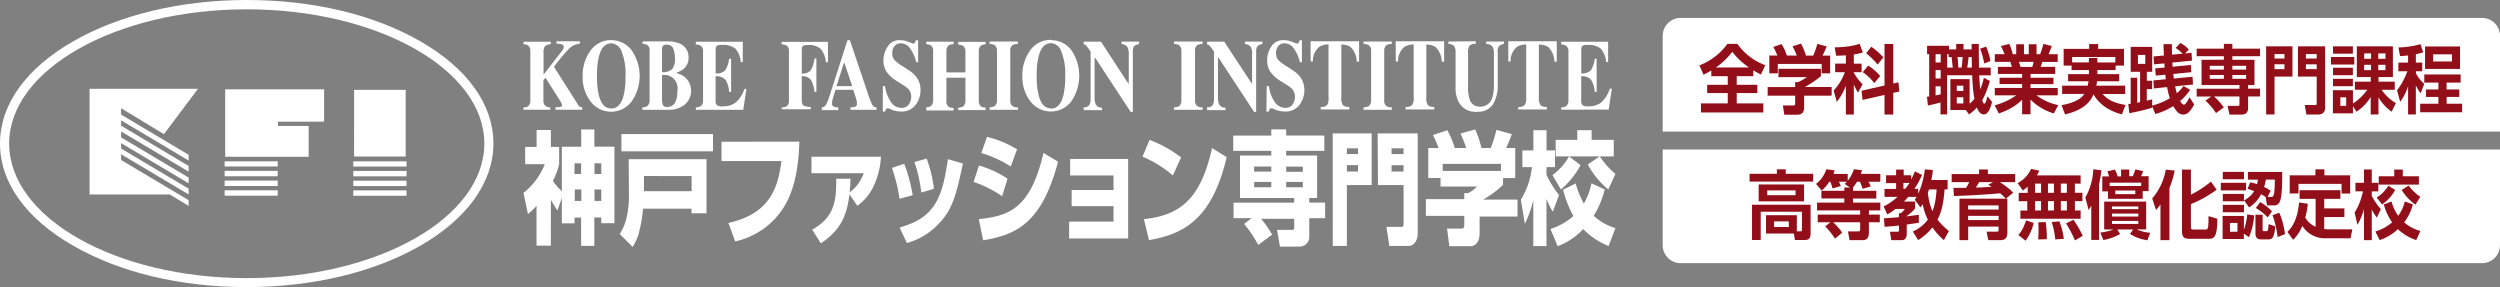
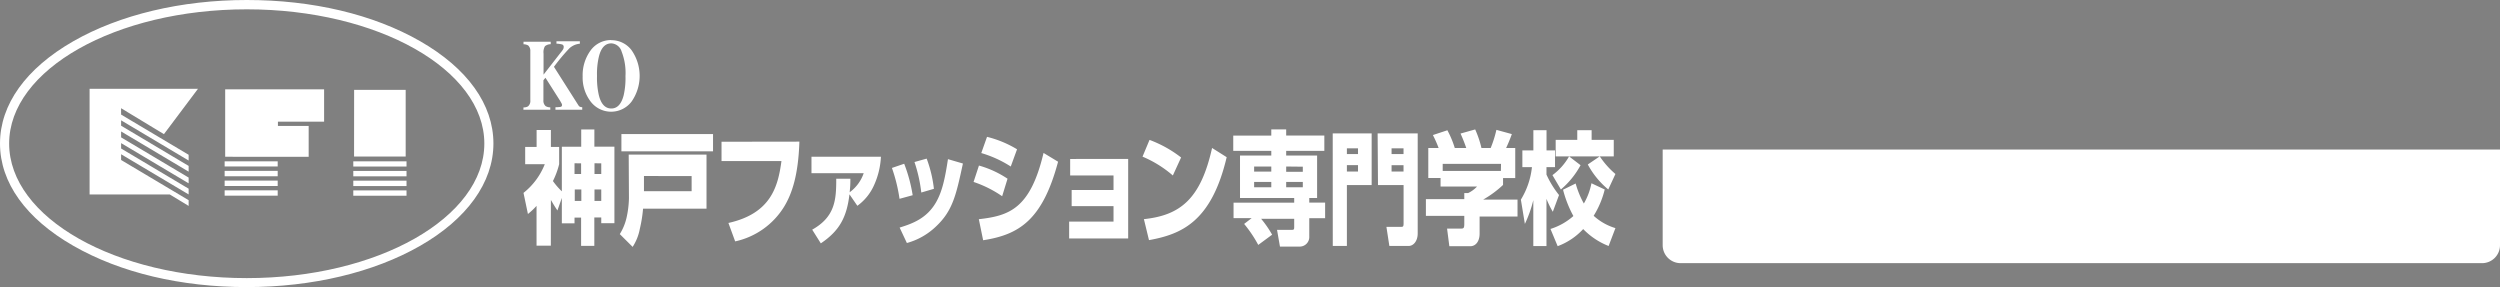
<svg xmlns="http://www.w3.org/2000/svg" width="418" height="48" fill="none" viewBox="0 0 418 48">
  <rect x="0" y="0" width="418" height="48" fill="#808080" stroke="none" />
-   <path fill="#fff" d="M97.16 27.31v1.78h-1.1V27.3zm-5.05 6.12c.38.65.6 1.04 1.09 1.76l.74-2.1v4.25h2.12v-.96h1.1v4.73h2.21v-4.75h1.16v.96h2.2v-12.8h-3.35v-2.87h-2.2v2.88h-3.24v7.46q-.83-.79-1.49-1.72.68-1.36 1.04-2.82v-2.88h-1.38v-2.83h-2.39v2.83h-1.91v2.88h3.28a11.5 11.5 0 0 1-3.56 4.8l.74 3.53q.78-.62 1.44-1.36v6.66h2.39zm8.42-6.12v1.78H99.4V27.3zm0 4.37v1.92H99.4v-1.92zm-3.33 0v1.92h-1.1v-1.92zm18.44-2.24v2.53h-7.97v-2.54zM103.9 25.3h15.32v-2.88H103.9zm1.26 7.87q-.04 1.66-.41 3.27-.34 1.45-1.12 2.7l2.15 2.14q.9-1.4 1.2-3.02.4-1.67.54-3.37h8.1v.77h2.51v-9.04h-13.01zm28.5-9.49c-.18 5.57-1.22 8.7-2.58 10.92a12.8 12.8 0 0 1-8.16 5.76l-1.13-3.08c7.17-1.6 8.3-6.16 8.87-10.35h-10.02V23.7zm2.14 14.72c3.83-2.15 4.03-5 4.02-8.52h2.36q.02 1.14-.12 2.27c1.09-.8 1.91-1.9 2.35-3.19h-8.73v-2.75h11.61a13 13 0 0 1-1.17 4.8 8.5 8.5 0 0 1-2.77 3.4l-1.32-1.92c-.45 3.84-1.68 6.11-4.79 8.2zm14.6-5.16a27 27 0 0 0-1.27-5.16l2.05-.7q.99 2.55 1.42 5.26zm3.64-1.05q-.3-2.62-1.14-5.1l2.04-.57q.92 2.46 1.21 5.05zm-3.62 5.86c2.1-.65 4.54-1.51 6.1-4.25 1.03-1.81 1.49-3.98 1.98-7.19l2.5.73c-1.15 5.34-1.72 7.95-4.58 10.6-1.36 1.28-3 2.2-4.79 2.69zM169 27.84a19 19 0 0 0-4.93-2.25l.96-2.71q2.67.66 5.02 2.08zm-1.44 4.97a19 19 0 0 0-4.78-2.39l.9-2.74q2.56.72 4.78 2.2zm-3.9 3.84c5.08-.57 8.62-1.75 10.82-11.08l2.43 1.47c-2.62 9.83-6.58 12.2-12.53 13.13zm24.97-10.08v13.3h-9.87v-2.82h7.42v-2.58h-7v-2.7h7v-2.43h-7.25v-2.76zm7.47 2.77a19 19 0 0 0-5.07-3.15l1.17-2.8q2.87 1.07 5.28 2.94zm-4.84 7.3c6.04-.64 9.49-3.32 11.4-11.9l2.44 1.54c-2.55 10.84-7.6 12.89-12.99 13.87zm21.3-8.8v.85h-2.87v-.85zm-4.54 9.6q1.36 1.64 2.36 3.51l2.32-1.71a18 18 0 0 0-1.84-2.66h5.53v1.35c0 .41-.04.5-.37.5h-2.5l.49 2.8h3.34a1.6 1.6 0 0 0 1.56-1.69v-3.06h2.65v-2.6h-2.65v-.77h1.31V26h-5.17v-.78h6.38v-2.56h-6.38v-1.03h-2.49v1.04h-6.36v2.56h6.36V26h-5.23v7.11h9.06v.78h-10.14v2.58h3.03zm4.54-7.02v.89h-2.87v-.89zm5.27-2.55v.85h-2.78v-.88zm0 2.55v.89h-2.78v-.89zm7.37-5.62h1.86v.96h-1.86zm-2.36 16.32h2.36V30.94h4.14V22.3h-6.51zm2.36-13.51h1.86v1.07h-1.86zm5.2 3.33h4.28v6.36c0 .57-.07.63-.44.63h-2.43l.49 3.19h3.24c.78 0 1.5-.8 1.5-2.09V22.3h-6.7zm2.27-6.14h2v.96h-2zm0 2.82h2v1.06h-2zm18.28.96h-9.73V27.4h9.75zm-12.14-3.84v5.02h2.05v1.43h6.1a5 5 0 0 1-1.49 1.09h-.64v1.01h-6.42v2.8h6.42v1.35c0 .73-.14.78-.57.78h-2.31l.38 2.95h3.49c.95 0 1.57-.85 1.57-2.1V36.2h6.34v-2.83h-5.74q1.8-1.02 3.32-2.45v-1.15h2.04v-5.02h-1.53q.54-1.14.96-2.33l-2.58-.71a19 19 0 0 1-.96 3.04h-1.54a17 17 0 0 0-1.05-3.11l-2.45.69q.54 1.19.96 2.42h-1.92a16 16 0 0 0-1.24-2.97l-2.42.8q.54 1.05.96 2.17zm20.76 4.54a10 10 0 0 0 2.78-3.13h-2.24v-2.76h3.61v-1.62h2.4v1.62h3.7v2.76h-7.47l1.92 1.47a14 14 0 0 1-3.29 4.06zm-5.28 4.1a13 13 0 0 0 1.85-5.43h-1.6v-2.8h1.84v-3.38h2.2v3.38H260v2.8h-1.43v1.24a16 16 0 0 0 2.1 3.42l-1.04 2.8a15 15 0 0 1-1.06-2.17v7.9h-2.2v-7.68q-.5 2.06-1.41 3.98zm14.02-1.7a15 15 0 0 1-1.85 4.4 9.4 9.4 0 0 0 3.64 2.06l-1.14 2.99a12 12 0 0 1-4.25-2.83 11 11 0 0 1-4.27 2.86l-1.2-2.88a10.5 10.5 0 0 0 3.83-2.16 19 19 0 0 1-1.73-4.4l2.11-1.04q.49 1.77 1.37 3.35.92-1.59 1.27-3.39zm-.83-5.54q1.1 1.66 2.62 2.95l-1.2 2.59a14 14 0 0 1-3.42-4.18z" />
+   <path fill="#fff" d="M97.16 27.31v1.78h-1.1V27.3zm-5.05 6.12c.38.65.6 1.04 1.09 1.76l.74-2.1v4.25h2.12v-.96h1.1v4.73h2.21v-4.75h1.16v.96h2.2v-12.8h-3.35v-2.87h-2.2v2.88h-3.24v7.46q-.83-.79-1.49-1.72.68-1.36 1.04-2.82v-2.88h-1.38v-2.83h-2.39v2.83h-1.91v2.88h3.28a11.5 11.5 0 0 1-3.56 4.8l.74 3.53q.78-.62 1.44-1.36v6.66h2.39zm8.42-6.12v1.78H99.4V27.3zm0 4.37v1.92H99.4v-1.92zm-3.33 0v1.92h-1.1v-1.92zm18.44-2.24v2.53h-7.97v-2.54zM103.9 25.3h15.32v-2.88H103.9zm1.26 7.87q-.04 1.66-.41 3.27-.34 1.45-1.12 2.7l2.15 2.14q.9-1.4 1.2-3.02.4-1.67.54-3.37h8.1h2.51v-9.04h-13.01zm28.5-9.49c-.18 5.57-1.22 8.7-2.58 10.92a12.8 12.8 0 0 1-8.16 5.76l-1.13-3.08c7.17-1.6 8.3-6.16 8.87-10.35h-10.02V23.7zm2.14 14.72c3.83-2.15 4.03-5 4.02-8.52h2.36q.02 1.14-.12 2.27c1.09-.8 1.91-1.9 2.35-3.19h-8.73v-2.75h11.61a13 13 0 0 1-1.17 4.8 8.5 8.5 0 0 1-2.77 3.4l-1.32-1.92c-.45 3.84-1.68 6.11-4.79 8.2zm14.6-5.16a27 27 0 0 0-1.27-5.16l2.05-.7q.99 2.55 1.42 5.26zm3.64-1.05q-.3-2.62-1.14-5.1l2.04-.57q.92 2.46 1.21 5.05zm-3.62 5.86c2.1-.65 4.54-1.51 6.1-4.25 1.03-1.81 1.49-3.98 1.98-7.19l2.5.73c-1.15 5.34-1.72 7.95-4.58 10.6-1.36 1.28-3 2.2-4.79 2.69zM169 27.84a19 19 0 0 0-4.93-2.25l.96-2.71q2.67.66 5.02 2.08zm-1.44 4.97a19 19 0 0 0-4.78-2.39l.9-2.74q2.56.72 4.78 2.2zm-3.9 3.84c5.08-.57 8.62-1.75 10.82-11.08l2.43 1.47c-2.62 9.83-6.58 12.2-12.53 13.13zm24.97-10.08v13.3h-9.87v-2.82h7.42v-2.58h-7v-2.7h7v-2.43h-7.25v-2.76zm7.47 2.77a19 19 0 0 0-5.07-3.15l1.17-2.8q2.87 1.07 5.28 2.94zm-4.84 7.3c6.04-.64 9.49-3.32 11.4-11.9l2.44 1.54c-2.55 10.84-7.6 12.89-12.99 13.87zm21.3-8.8v.85h-2.87v-.85zm-4.54 9.6q1.36 1.64 2.36 3.51l2.32-1.71a18 18 0 0 0-1.84-2.66h5.53v1.35c0 .41-.04.5-.37.5h-2.5l.49 2.8h3.34a1.6 1.6 0 0 0 1.56-1.69v-3.06h2.65v-2.6h-2.65v-.77h1.31V26h-5.17v-.78h6.38v-2.56h-6.38v-1.03h-2.49v1.04h-6.36v2.56h6.36V26h-5.23v7.11h9.06v.78h-10.14v2.58h3.03zm4.54-7.02v.89h-2.87v-.89zm5.27-2.55v.85h-2.78v-.88zm0 2.55v.89h-2.78v-.89zm7.37-5.62h1.86v.96h-1.86zm-2.36 16.32h2.36V30.94h4.14V22.3h-6.51zm2.36-13.51h1.86v1.07h-1.86zm5.2 3.33h4.28v6.36c0 .57-.07.63-.44.63h-2.43l.49 3.19h3.24c.78 0 1.5-.8 1.5-2.09V22.3h-6.7zm2.27-6.14h2v.96h-2zm0 2.82h2v1.06h-2zm18.28.96h-9.73V27.4h9.75zm-12.14-3.84v5.02h2.05v1.43h6.1a5 5 0 0 1-1.49 1.09h-.64v1.01h-6.42v2.8h6.42v1.35c0 .73-.14.78-.57.78h-2.31l.38 2.95h3.49c.95 0 1.57-.85 1.57-2.1V36.2h6.34v-2.83h-5.74q1.8-1.02 3.32-2.45v-1.15h2.04v-5.02h-1.53q.54-1.14.96-2.33l-2.58-.71a19 19 0 0 1-.96 3.04h-1.54a17 17 0 0 0-1.05-3.11l-2.45.69q.54 1.19.96 2.42h-1.92a16 16 0 0 0-1.24-2.97l-2.42.8q.54 1.05.96 2.17zm20.76 4.54a10 10 0 0 0 2.78-3.13h-2.24v-2.76h3.61v-1.62h2.4v1.62h3.7v2.76h-7.47l1.92 1.47a14 14 0 0 1-3.29 4.06zm-5.28 4.1a13 13 0 0 0 1.85-5.43h-1.6v-2.8h1.84v-3.38h2.2v3.38H260v2.8h-1.43v1.24a16 16 0 0 0 2.1 3.42l-1.04 2.8a15 15 0 0 1-1.06-2.17v7.9h-2.2v-7.68q-.5 2.06-1.41 3.98zm14.02-1.7a15 15 0 0 1-1.85 4.4 9.4 9.4 0 0 0 3.64 2.06l-1.14 2.99a12 12 0 0 1-4.25-2.83 11 11 0 0 1-4.27 2.86l-1.2-2.88a10.5 10.5 0 0 0 3.83-2.16 19 19 0 0 1-1.73-4.4l2.11-1.04q.49 1.77 1.37 3.35.92-1.59 1.27-3.39zm-.83-5.54q1.1 1.66 2.62 2.95l-1.2 2.59a14 14 0 0 1-3.42-4.18z" />
  <path fill="#fff" d="M87.53 17.96q.4.02.76-.18a1.2 1.2 0 0 0 .38-1.03V8.56a1.2 1.2 0 0 0-.36-.96 1.6 1.6 0 0 0-.78-.2v-.42h4.55v.41q-.53 0-.96.33-.32.57-.24 1.24v3.52l2.87-3.69q.22-.26.4-.54.1-.18.1-.4a.4.4 0 0 0-.25-.41 4 4 0 0 0-.96-.14V6.9h3.91v.41c-.64.05-1.25.32-1.73.75q-1.4 1.47-2.6 3.11l4.08 6.42q.1.16.25.26.2.06.4.08v.42h-4.48v-.42q.45 0 .87-.06a.3.3 0 0 0 .23-.3q0-.14-.07-.27l-.26-.46L91.2 13l-.34.42v3.31a1.2 1.2 0 0 0 .38 1.02q.36.2.77.2v.4h-4.5zm14.68.18q-1.54 0-2.09-2.25a13 13 0 0 1-.3-3.2q-.05-1.6.3-3.16.54-2.28 2.09-2.28a1.9 1.9 0 0 1 1.73 1.39c.5 1.3.72 2.69.64 4.08q.05 1.62-.3 3.2-.57 2.22-2.07 2.22m0-11.44a4.2 4.2 0 0 0-3.46 1.73 7 7 0 0 0-1.33 4.36 6.6 6.6 0 0 0 1.27 4.1 4.3 4.3 0 0 0 6.89.12 7.5 7.5 0 0 0 0-8.64 4.2 4.2 0 0 0-3.37-1.65z" />
-   <path fill="#fff" d="M110.69 12.06V8.28a1 1 0 0 1 .17-.63.8.8 0 0 1 .62-.18 1.1 1.1 0 0 1 1.09.65q.3.79.28 1.62c.06.64-.1 1.27-.44 1.8a2.3 2.3 0 0 1-1.72.52m-3.3 6.3h4.34c1 .05 1.98-.26 2.76-.87a3 3 0 0 0 .9-3.28 3 3 0 0 0-.6-1.04l-.3-.3q-.58-.45-1.3-.62v-.15c.5-.13.97-.4 1.32-.78a2.3 2.3 0 0 0 .61-1.67 2.4 2.4 0 0 0-1.5-2.38 5 5 0 0 0-2.01-.35h-4.17v.41q.42 0 .8.2a1.1 1.1 0 0 1 .37 1.01v8.2a1.2 1.2 0 0 1-.42 1.02q-.36.2-.77.18zm3.3-1.55v-4.24a2.17 2.17 0 0 1 2.55 1.71q.12.52 0 1.02.06 1.02-.4 1.92a1.5 1.5 0 0 1-1.36.66.6.6 0 0 1-.65-.37 2 2 0 0 1-.14-.7m5.65 1.55v-.4q.45 0 .83-.21a1.2 1.2 0 0 0 .38-.96V8.64a1.1 1.1 0 0 0-.4-1 2 2 0 0 0-.81-.21v-.45h7.85v3.4h-.33a4 4 0 0 0-.9-2.25 3.3 3.3 0 0 0-2.32-.61q-.43-.06-.8.16a.9.9 0 0 0-.18.64v3.95a1.9 1.9 0 0 0 1.6-.52q.54-.88.64-1.92h.34v5.53h-.34a4 4 0 0 0-.61-2.03 2 2 0 0 0-1.64-.58v4.1a1 1 0 0 0 .23.74q.45.26.96.19a3.4 3.4 0 0 0 2.13-.62 5 5 0 0 0 1.5-2.3h.33l-.53 3.5zm14.36-.4q.45.01.83-.2a1.1 1.1 0 0 0 .38-.96V8.58a1.1 1.1 0 0 0-.37-.96 2 2 0 0 0-.84-.2V7h7.73v3.4h-.34a4 4 0 0 0-.86-2.22 3 3 0 0 0-2.23-.64q-.41-.06-.78.17a1 1 0 0 0-.16.63v3.95a1.7 1.7 0 0 0 1.51-.57q.5-.9.6-1.92h.33v5.56h-.33a4.4 4.4 0 0 0-.58-1.99 1.7 1.7 0 0 0-1.54-.62v3.96q0 .81.37.96.54.25 1.13.2v.4h-4.86zm9.16-3.56 1.23-3.84h.11l1.29 3.84zm-2.44 4.01h2.74v-.46q-.34.01-.67-.1a.55.55 0 0 1-.38-.54q.03-.5.18-.96l.4-1.34h2.97l.34 1.04q.11.34.18.59.1.3.1.61 0 .45-.2.56-.43.15-.88.14v.41h4.36v-.4a.8.8 0 0 1-.71-.43q-.45-.93-.75-1.92l-3-8.89h-.4l-2.98 9.24q-.22.75-.55 1.44a1 1 0 0 1-.78.57zm10.19-4.01h.38c.1 1 .47 1.95 1.05 2.76a2.1 2.1 0 0 0 1.64.87 1.4 1.4 0 0 0 1.29-.6c.25-.36.38-.8.38-1.23.02-.45-.12-.89-.4-1.24a5 5 0 0 0-1.06-.82l-.86-.54q-1.06-.6-1.8-1.6a3.4 3.4 0 0 1-.52-1.92c0-.81.25-1.6.7-2.28a2.3 2.3 0 0 1 2.1-1.08q.73 0 1.4.28.37.17.77.28a.3.3 0 0 0 .3-.15q.08-.2.14-.4h.39v3.67h-.32a6 6 0 0 0-.96-2.2 1.9 1.9 0 0 0-1.6-.96 1.3 1.3 0 0 0-1.06.46q-.4.5-.38 1.13c-.04.43.1.86.36 1.2a8 8 0 0 0 1.6 1.18l.96.64q.6.39 1.06.96c.5.66.77 1.48.74 2.31 0 .86-.28 1.7-.8 2.4a2.9 2.9 0 0 1-2.54 1.12 4 4 0 0 1-1.63-.36l-.26-.12-.18-.05h-.1a.3.3 0 0 0-.27.14 2 2 0 0 0-.15.41h-.38zm7.26 3.53q.4 0 .77-.19.21-.2.31-.46.1-.27.07-.56V8.56a1.2 1.2 0 0 0-.34-.96 2 2 0 0 0-.81-.22v-.41h4.57v.41q-.43 0-.82.2a1.2 1.2 0 0 0-.38.96v3.56h3.18V8.64a1.2 1.2 0 0 0-.37-.96 2 2 0 0 0-.84-.21V7h4.58v.41q-.43.02-.79.22a1.2 1.2 0 0 0-.35.96v8.19a1.2 1.2 0 0 0 .39 1.03q.35.19.75.18v.41h-4.58V18q.44.01.83-.2a1.2 1.2 0 0 0 .38-.96V13h-3.18v3.84a1.2 1.2 0 0 0 .4 1.04q.4.18.8.18v.41h-4.57zm10.59 0q.43.02.83-.18a1.2 1.2 0 0 0 .41-1.04V8.55a1.2 1.2 0 0 0-.4-1.01q-.4-.2-.84-.2v-.4h4.73v.4q-.46 0-.87.19a1.1 1.1 0 0 0-.4 1.02v8.2a1.2 1.2 0 0 0 .32.95q.44.29.96.24v.42h-4.73zm10.27.19q-1.53 0-2.09-2.26a13 13 0 0 1-.3-3.2q-.05-1.6.3-3.16.56-2.28 2.09-2.28a1.9 1.9 0 0 1 1.73 1.42c.5 1.3.72 2.69.64 4.08q.05 1.62-.3 3.2-.56 2.24-2.07 2.24zm0-11.45a4.1 4.1 0 0 0-3.46 1.73 7 7 0 0 0-1.33 4.36 6.6 6.6 0 0 0 1.28 4.1 4.3 4.3 0 0 0 6.88.12 7.6 7.6 0 0 0 0-8.64 4.2 4.2 0 0 0-3.37-1.62zm5.45 11.26a1 1 0 0 0 .95-.37q.25-.46.22-.96V8.64q-.34-.54-.75-1.03a.7.7 0 0 0-.4-.19v-.45h2.88l4.58 7h.07v-4.9a2.4 2.4 0 0 0-.25-1.25 1.3 1.3 0 0 0-.95-.45v-.41h2.93v.41q-.47.06-.85.36-.24.44-.2.96V18.7h-.37l-5.94-9.06h-.08v6.67q-.03.58.17 1.11a1.1 1.1 0 0 0 1.07.58v.41h-3.05zm15.12 0q.43.02.83-.18a1.2 1.2 0 0 0 .4-1.04V8.55a1.2 1.2 0 0 0-.4-1.01q-.39-.2-.84-.2v-.4h4.78v.4q-.46 0-.87.19a1.1 1.1 0 0 0-.39 1.02v8.2a1.2 1.2 0 0 0 .32.95q.44.29.95.24v.42h-4.8zm5.5 0a1 1 0 0 0 .96-.37q.24-.46.22-.96V8.64q-.34-.54-.76-1.03a.7.7 0 0 0-.39-.19v-.45h2.87l4.59 7h.06v-4.9q.06-.65-.23-1.25a1.3 1.3 0 0 0-.96-.45v-.41h2.92v.41q-.47.06-.84.36-.26.44-.21.96V18.7h-.35l-5.94-9.06h-.1v6.67q-.01.58.18 1.11a1.1 1.1 0 0 0 1.07.58v.41h-3.05zm9.99-3.53h.38c.1 1 .47 1.95 1.04 2.76a2.1 2.1 0 0 0 1.65.87 1.4 1.4 0 0 0 1.28-.6c.25-.36.38-.8.38-1.23.01-.45-.12-.89-.4-1.24q-.47-.49-1.06-.82l-.86-.54q-1.06-.61-1.8-1.6a3.4 3.4 0 0 1-.53-1.92c0-.81.24-1.6.68-2.28a2.3 2.3 0 0 1 2.13-1.08q.72 0 1.4.28.37.17.77.28a.3.3 0 0 0 .3-.15q.09-.18.13-.4h.4v3.67h-.34a6 6 0 0 0-.96-2.2 1.9 1.9 0 0 0-1.6-.96 1.3 1.3 0 0 0-1.06.46 2 2 0 0 0 0 2.33q.74.69 1.61 1.18l.96.64q.6.39 1.06.96c.5.66.76 1.48.74 2.31-.01.86-.29 1.7-.8 2.4a2.9 2.9 0 0 1-2.55 1.12 4 4 0 0 1-1.63-.36l-.26-.12-.18-.05h-.12a.3.3 0 0 0-.27.14 2 2 0 0 0-.15.41h-.38zm7.34-7.5h8.11v3.41h-.4a3.4 3.4 0 0 0-1.07-2.48q-.7-.4-1.5-.38v8.87q-.07.66.25 1.25a1.4 1.4 0 0 0 1.08.3v.43h-4.78v-.42a1.4 1.4 0 0 0 1.07-.31q.32-.59.24-1.25v-8.9q-.8 0-1.51.38a3 3 0 0 0-1.1 2.48h-.38zm8.88 11.03q.43.02.83-.18a1.2 1.2 0 0 0 .41-1.04V8.55a1.1 1.1 0 0 0-.42-1.01q-.4-.2-.85-.2v-.4h4.73v.4q-.46 0-.87.19a1.2 1.2 0 0 0-.4 1.02v8.2a1.2 1.2 0 0 0 .31.95q.44.29.96.24v.42h-4.73zm5.35-11.03h8.1v3.41h-.4a3.4 3.4 0 0 0-1.08-2.48 3 3 0 0 0-1.5-.38v8.87q-.07.66.25 1.25a1.4 1.4 0 0 0 1.08.3v.43h-4.79v-.42a1.4 1.4 0 0 0 1.08-.31 2 2 0 0 0 .27-1.24v-8.9q-.81 0-1.52.38a3 3 0 0 0-1.09 2.48h-.38zm13.4 0v.42q-.57-.05-1.04.3-.35.59-.26 1.26v5.65q-.04 1.02.24 2a1.7 1.7 0 0 0 1.69 1.3 2.06 2.06 0 0 0 2.1-1.44q.33-1.09.29-2.22V9.03q.06-.68-.26-1.26a1.4 1.4 0 0 0-1.04-.43v-.4h2.98v.4q-.47.08-.84.39-.28.48-.2 1.04v5.42a6 6 0 0 1-.84 3.33 3 3 0 0 1-2.56 1.17 3.2 3.2 0 0 1-3.19-1.74 5.4 5.4 0 0 1-.46-2.39V8.91a2 2 0 0 0-.25-1.23q-.42-.33-.95-.35v-.39zm5.43 0h8.1v3.41h-.4a3.4 3.4 0 0 0-1.07-2.48 3 3 0 0 0-1.52-.38v8.87q-.06.66.26 1.25a1.4 1.4 0 0 0 1.07.3v.43h-4.78v-.42a1.4 1.4 0 0 0 1.07-.31q.32-.58.26-1.24v-8.9q-.8 0-1.51.38a3 3 0 0 0-1.1 2.48h-.38zm8.84 11.44v-.39q.45.01.83-.2a1.2 1.2 0 0 0 .38-.96V8.64a1.1 1.1 0 0 0-.4-1 2 2 0 0 0-.81-.21v-.45h7.85v3.4h-.33a4 4 0 0 0-.9-2.25 3.3 3.3 0 0 0-2.28-.61q-.44-.06-.8.16a.9.9 0 0 0-.18.64v3.95a2 2 0 0 0 1.6-.52q.55-.88.64-1.92h.33v5.53h-.33a4 4 0 0 0-.61-2.03 2 2 0 0 0-1.64-.58v4.1a1 1 0 0 0 .22.74q.45.26.96.19c.76.03 1.5-.19 2.13-.62q1.05-.98 1.48-2.34h.33l-.53 3.5z" />
  <path fill="#fff" d="m20.24 18.09 7.17 4.34 5.69-7.58H14.98v17.66h13.4l3.16 1.92v-.96l-11.29-6.72v-.96l11.29 6.72v-.96l-11.29-6.72v-.9l11.29 6.72v-.96l-11.29-6.72v-.99l11.29 6.72v-.96l-11.29-6.72v-.9l11.29 6.72v-.96l-11.29-6.72zm38.83 8.89h8.9v.86h-8.9zm0 1.6h8.9v.9h-8.9zm0 1.63h8.9v.9h-8.9zm0 1.62h8.9v.9h-8.9zm.14-16.8h8.62v11.14H59.2zM37.56 26.97h8.87v.86h-8.87zm0 1.6h8.87v.9h-8.87zm0 1.63h8.87v.9h-8.87zm0 1.62h8.87v.9h-8.87zm.09-5.61V14.94h16.54v5.4h-7.72v.72h5.14v5.16z" />
  <path fill="#fff" d="M12.25 6.9C4.35 11.43 0 17.46 0 24s4.35 12.56 12.25 17.09S30.3 48 41.25 48s21.25-2.45 29.02-6.91S82.5 30.53 82.5 24 78.16 11.43 70.27 6.9 52.2 0 41.26 0 20 2.46 12.25 6.9M1.53 24c0-12.36 17.82-22.44 39.73-22.44S80.98 11.64 80.98 24 63.2 46.5 41.26 46.5C19.32 46.5 1.53 36.4 1.53 24" />
-   <path fill="#fff" d="M278 6a3 3 0 0 1 3-3h134a3 3 0 0 1 3 3v16H278z" />
-   <path fill="#920e19" d="M290.38 12.74v1.44h3.45v1.38h-3.45v1.73h4.45v1.51H284.4v-1.51h4.48v-1.73h-3.44v-1.38h3.44v-1.44h-2.75v-.95c-.36.21-.6.35-1.3.7l-.69-1.56a10.4 10.4 0 0 0 4.69-3.6h1.65a10 10 0 0 0 4.67 3.57l-.72 1.56c-.38-.19-.64-.32-1.28-.7v.98zm-3.48-1.46h5.52c-.47-.34-1.77-1.25-2.78-2.63a12 12 0 0 1-2.74 2.63m14.85 3.27h4.5v1.44h-4.6v2.03c0 1.16-.94 1.16-1.15 1.16h-2.17l-.23-1.55h1.73c.32 0 .32-.15.32-.4V16h-4.6v-1.44h4.6v-.83h.5c.75-.35 1.05-.56 1.45-.83h-4.74v-1.4h7.1v1.22a16 16 0 0 1-2.71 1.84m-1.33-5.26c-.19-.53-.36-.89-.71-1.55l1.41-.46c.41.76.63 1.34.83 1.98l-.08.03h1.3c.36-.83.56-1.51.69-1.96l1.56.42c-.1.24-.31.8-.7 1.54H306v2.96h-1.42v-1.57h-7.33v1.57h-1.42V9.29h1.35a13 13 0 0 0-.68-1.45l1.38-.46c.35.56.6 1.06.88 1.9zm11 4.8-.76 1.38a8 8 0 0 1-.7-1.36v5.03h-1.33v-4.82a10 10 0 0 1-1.52 2.7l-.52-1.9a9 9 0 0 0 1.87-3.06h-1.62v-1.44h1.79V9.25c-.57.04-.9.06-1.63.06l-.24-1.4c.63 0 2.42-.01 4.17-.59l.53 1.45c-.38.13-.7.21-1.5.34v1.53h1.3v1.43h-1.3v.09c.44.76.8 1.26 1.47 1.94m5.12-.14.87-.2.14 1.55-1.01.22v3.62h-1.46v-3.28l-3.67.84-.17-1.54 3.84-.87V7.36h1.46zM314.9 9.6l-.97 1.19a12 12 0 0 0-1.91-1.88l.85-1.1c.42.29 1.12.78 2.03 1.79m-.53 3.13-1 1.16a8 8 0 0 0-1.92-1.82l.9-1.1c.55.34 1.27.85 2.02 1.75m17.33.28 1 .53c-.23.89-.7 2.21-1.27 3.23.1.3.18.57.34.57.2 0 .3-.36.54-1.24l.76.97c-.24.87-.57 2.07-1.4 2.07-.42 0-.8-.32-1.14-1.15-.2.24-.6.64-1.3 1.16l-.56-.75h-2.57v-5.16h3.22v4.12c.28-.25.53-.48.8-.84-.11-.6-.29-1.6-.37-3.93h-4.2v6.55h-1.1v-2c-.4.12-1.33.36-2.1.51l-.17-1.46.38-.05V9.06h-.35v-1.4h3.67v.6h1.2v-.91h1.22v.91h1.36l-.01-.91h1.2l.03 3.95h1.97v1.29h-1.93c.03.45.05 1.11.18 2.36.35-.87.5-1.5.6-1.94m-2.03-3.47h-.52c-.08.79-.1 1.01-.23 1.76h.78zm-1.52 0h-.85c.07.62.12 1.3.13 1.76h.55c.1-.76.14-1.21.17-1.76m-1.85 0h-.48v-.48h-.26v2.24h.94c-.04-.35-.12-1.2-.2-1.76m1.97 6.72h-1.1v1.04h1.1zm-1.1-1.04h1.1v-.9h-1.1zm-2.69-6.16h-.85v1.38h.85zm0 2.65h-.85v1.41h.85zm0 2.73h-.85v1.52l.85-.19zm8.33-4.23-1.05.4c-.05-.26-.24-1.36-.68-2.47l1-.35c.33.78.55 1.5.73 2.42m6.7 2.15V13h3.83v1.07h-3.84v.64h4.55v1.23h-3.55a9 9 0 0 0 3.64 1.63l-.74 1.4a9.3 9.3 0 0 1-3.9-2.32v2.45h-1.4v-2.43c-1.35 1.4-3.3 2.1-3.9 2.3l-.69-1.36a12 12 0 0 0 3.62-1.67h-3.6V14.7h4.57v-.64h-3.77V13h3.77v-.64h-4.05v-1.18h2.34l-.26-.83h-2.6V9.06h1.63c-.22-.55-.35-.86-.6-1.36l1.4-.36c.32.79.4 1.07.58 1.72h.57V7.4h1.3v1.66h.8V7.4h1.3v1.66h.6c.23-.59.43-1.24.55-1.72l1.4.36c-.12.33-.3.83-.55 1.36h1.54v1.29h-2.59c-.05.2-.2.7-.25.83h2.42v1.18zm-1.67-1.17h1.96c.11-.37.15-.53.21-.84h-2.45q.14.38.28.84m12.84.52v.69h3.65v1.19h-3.7l-.12.73h4.82v1.4h-3.77c.82.97 2 1.52 3.82 1.83l-.59 1.57c-2.57-.63-4.1-2.12-4.75-3.35-.42.9-1.18 2.5-4.77 3.36l-.58-1.55c.93-.15 3-.62 3.8-1.87h-3.7v-1.39h4.28l.14-.73h-3.42V12.4h3.48v-.69h-2.9v-.74h-1.33v-2.8h4.27v-.8h1.5v.8h4.32v2.8h-1.4v.74zm0-1.27h3v-.91h-7.22v.9h2.8V9.7h1.42zm11.66 4.12-2.22.23-.07-1.34 2.07-.2-.08-.76-1.6.15-.1-1.2 1.6-.15c-.04-.38-.04-.46-.05-.69l-1.72.16-.1-1.32 1.74-.16c-.04-.63-.05-.8-.07-1.9h1.4c0 .98 0 1.27.03 1.76l1.77-.17a8 8 0 0 0-1.17-.96l.8-.83c.6.35.94.6 1.4 1.1l-.63.66 1.08-.12.08 1.32-3.28.32.04.7 3.05-.3.08 1.21-3.02.3.1.76 3.12-.3.08 1.3-2.98.3c.12.62.18.85.28 1.16.4-.35.64-.58 1.12-1.2l1.1.62a9 9 0 0 1-1.67 1.88c.08.15.35.61.64.61s.76-.9.93-1.24l.77 1.2c-.8 1.55-1.4 1.69-1.81 1.69-.58 0-1.05-.29-1.68-1.41a11 11 0 0 1-3 1.32l-.53-1.27V18c-1.1.36-2.08.58-3.82.93l-.17-1.53.4-.06V13h1.09v4.18l.48-.1v-5.07h-1.57V7.84h3.6V12h-.9v1.5h.89v1.4h-.9v1.93l.9-.21v1.03q1.57-.4 2.96-1.23c-.16-.5-.29-.88-.46-1.87m-3.65-3.87v-1.5h-1.23v1.5zm13.14-.7V9.4h-4.55V8.14h4.55v-.8h1.42v.8h4.63V9.4h-4.63V10h3.7v4.22h-1.07v.61h2v1.3h-2V18c0 .3 0 1.16-1.11 1.16h-2l-.32-1.46h1.72c.23 0 .27-.02.27-.32v-1.25h-4.24c.58.53 1.07 1.05 1.62 1.83l-1.3.94c-.4-.59-.9-1.27-1.77-2.08l.97-.68h-2.44v-1.3h7.16v-.62h-6.34V10zm1.42 2.56v.63h2.3v-.63zm-1.42 0h-2.36v.63h2.36zm0-.9v-.64h-2.36v.64zm1.42 0h2.3v-.64h-2.3zm10.05 1.17h-3v6.33h-1.4V7.75h4.4zm-1.34-2.06h-1.66v.81h1.66zm-1.66-.96h1.66v-.75h-1.66zm7.05 3.02h-3.13V7.75h4.54v10.13c0 .37 0 1.27-1.18 1.27h-1.95l-.27-1.59h1.69c.28 0 .3-.04.3-.36zm-1.8-2.06v.81h1.8v-.8zm0-.96h1.8v-.75h-1.8zm10.26 5.21h-2.07v-1.35h2.65v-.77h-2.33V7.75h6.03v5.14h-2.4v.77h2.71v1.35h-2.2a7.5 7.5 0 0 0 2.39 2.23l-.71 1.44a8 8 0 0 1-2.2-2.4v2.86h-1.3v-2.91a8 8 0 0 1-2.38 2.45l-.59-.94v1.21h-3.35v-3.87h3.35v2.23a9 9 0 0 0 2.4-2.3m1.84-3.28h1.2v-.9h-1.2zm-1.21 0v-.9h-1.15v.9zm1.21-1.9h1.2v-.9h-1.2zm-1.21 0v-.9h-1.15v.9zm-4.16 7.87v-1.43h-.97v1.43zm-2.2-9.95h3.32v1.22h-3.32zm-.34 1.78h3.9v1.26h-3.9zm.34 1.8h3.32v1.24h-3.32zm0 1.85h3.32v1.23h-3.32zm15.25.85-.6 1.58c-.19-.26-.46-.63-.8-1.32v4.85h-1.3v-4.71a9 9 0 0 1-1.32 2.6l-.53-1.94c.46-.59 1.1-1.48 1.73-3.18h-1.5v-1.44h1.62v-1.2c-.56.07-.84.08-1.35.1l-.26-1.43c.41-.02 2.21-.08 3.67-.57l.47 1.37c-.33.11-.58.2-1.23.32v1.41H405v1.44h-1.06v.33a6 6 0 0 0 1.4 1.79m5.98-2.5h-5.85V7.77h5.85zm-1.35-1.25v-1.2h-3.15v1.2zm-.9 3.53v1.15h2.12v1.25h-2.11v1.14h2.59v1.42h-7.02v-1.42h3.05v-1.14h-2.08v-1.25h2.08v-1.15h-2.36v-1.36h6.08v1.36z" />
  <path fill="#fff" d="M278 25h140v16a3 3 0 0 1-3 3H281a3 3 0 0 1-3-3z" />
-   <path fill="#920e19" d="M298.58 29.06h4.58v1.3h-10.63v-1.3h4.56v-.75h1.49zm3.06 4.6h-7.59v-2.82h7.59zm-1.43-1.02v-.8h-4.73v.8zm-.28 6.41h-4.65v-3.07h5.15v2.7h.6c.16 0 .26-.03.26-.3V35.4h-6.9v4.73h-1.45v-5.9h9.79v4.8c0 .38-.03 1.1-.92 1.1h-1.7zm-.84-1.1v-.93h-2.46v.93zm13.7-6.78-1.36.4c-.2-.6-.3-.87-.44-1.18h-.5a6 6 0 0 1-.67.95v.56h3.9v1.29h-3.9v.69h4.57v1.3h-1.91v.7h1.82v1.28h-1.82v1.49c0 .69-.01 1.5-1.06 1.5h-2.18l-.26-1.46h1.7c.2 0 .34-.04.34-.4v-1.13h-4.5c.36.34 1.04 1.05 1.49 1.74l-1.2 1c-.6-.87-.97-1.39-1.64-2.05l.87-.69h-2.12v-1.28h7.1v-.7h-7.21v-1.3h4.56v-.7h-3.83V31.9h3.83v-.55h.94l-.87-.59.35-.37h-1.32c.2.43.22.48.31.72l-1.37.4c-.14-.5-.22-.69-.37-1.12h-.19c-.4.62-.7.98-1.26 1.46l-.95-1.1a5 5 0 0 0 1.72-2.45l1.4.19a4 4 0 0 1-.2.59h2.38v1.15c.46-.62.75-1.13 1.05-1.94l1.34.17-.21.61h3.27v1.32h-1.96c.22.45.25.5.36.79m13.06 7.45-.83 1.52c-.33-.28-1.01-.85-1.92-2.13a9 9 0 0 1-2.39 2.12l-.89-1.43a6.3 6.3 0 0 0 2.51-1.98c-.34-.73-.6-1.38-.87-2.58l-.35.55-.96-1.3.31-.48h-1.4c-.24.29-.31.37-.73.78h1.87v1.19a8 8 0 0 1-1.39 1.22v.07l2.02-.27v1.33c-.62.1-.8.13-2.02.3v1.57c0 .39-.11 1.04-.84 1.04h-1.75l-.22-1.4h1.21c.19 0 .3-.04.3-.3v-.74a46 46 0 0 1-2.41.21L315 36.5c.45-.03 1.25-.07 2.5-.19v-.66h.32c.3-.25.43-.4.68-.72h-1.57c-.37.3-.64.5-1.37.93l-.62-1.34a10 10 0 0 0 2.32-1.6h-2.17v-1.33h1.94v-.97h-1.68V29.3h1.68v-.94h1.27v.94h1.25v.7c.25-.45.45-.93.63-1.35l1.18.6a13 13 0 0 1-1.27 2.32h.63v.82c.34-.73.84-2 1.12-4.07l1.33.1c-.07.7-.08.83-.25 1.68h2.72v1.57h-.51c-.2 2.78-.65 4.03-1.18 5.04.5.68 1.04 1.2 1.89 1.91m-2.04-6.94h-1.27l-.2.56c.17 1.31.36 2.09.78 3.07.29-.77.56-1.69.69-3.64m-4.54-1.08h-1.01v.97h.32c.25-.32.4-.53.7-.97m13.1-1.48h4.56v1.34h-2.56c1.26.81 1.9 1.41 2.23 1.77l-1.22 1h.25v5.65c0 .37-.01 1.28-1.13 1.28h-2.06l-.29-1.42h1.7c.26 0 .31-.02.31-.35v-.49h-5.08v2.26h-1.46v-6.93h7.75a10 10 0 0 0-.94-.9q-3.85.34-7.73.45l-.1-1.37c.54.02 1.38.02 2.13 0 .27-.43.4-.67.53-.95h-2.94v-1.34h4.58v-.78h1.47zm.07 1.77.81-.43h-2.33l-.56.91c1.27-.03 1.4-.05 2.63-.12zm-3.36 4.15h5.09v-.69h-5.1zm5.09 1.06h-5.1v.71h5.1zm12.75-5.39v1.54h1.26v1.39h-1.26v1.56h.96v1.38h-10.07V35.2h1.15v-1.56h-1.43v-1.39h1.5v-1.04c-.3.28-.52.43-.81.64l-.87-1.24a5 5 0 0 0 2.25-2.37l1.37.29c-.12.28-.21.46-.4.8h7.31v1.38zm-1.34 0h-1.01v1.54h1.01zm-2.16 0h-1v1.54h1zm-2.16 0h-1v1.54h1zm4.32 2.93h-1.01v1.56h1.01zm-2.16 0h-1v1.56h1zm-2.16 0h-1v1.56h1zm-2.59 6.62-1.21-.96c.25-.27.79-.86 1.3-2.45l1.27.44a8 8 0 0 1-1.36 2.97m3.55-.25-1.44.03a18.36 18.36 0 0 0 .02-2.86l1.25-.04c.13.97.2 1.96.17 2.87m2.85-.07-1.43.1a13 13 0 0 0-.6-2.9l1.28-.12c.54 1.32.7 2.5.75 2.92m3.16-.5-1.31.77c-.32-.9-1.16-2.36-1.48-2.85l1.25-.6c.4.57 1.12 1.7 1.54 2.68m2.73-8.61v9.3h-1.3V34.4c-.2.34-.27.47-.44.72l-.55-2.1a10.5 10.5 0 0 0 1.33-4.72l1.36.17c-.1.8-.19 1.4-.4 2.34m5.05-1.35h.59c.15-.34.24-.58.44-1.14l1.3.3c-.15.4-.23.59-.34.84h1.25v2.5h-.99v1.28h-5.8V32h-.96v-2.51h1.14c-.03-.05-.15-.48-.29-.84l1.26-.3c.24.5.28.59.48 1.14h.55v-1.14H356zm-3.27 1.64H358v-.56h-5.26zm4.28 1.36v-.6h-3.34v.6zm1.82 5.9h-1.59c.91.4 1.65.5 2.26.57l-.46 1.24a7 7 0 0 1-2.91-1.06l.52-.74h-2.64l.46.76c-.9.5-1.77.8-2.8 1.01l-.5-1.26c.88-.1 1.5-.25 2.2-.51h-1.56v-4.66h7.02zm-1.31-2.16v-.48h-4.4v.48zm0-1.23v-.45h-4.4v.45zm0 1.97h-4.4v.5h4.4zm12.13-6.59.96 1.37a19 19 0 0 1-4.3 2.4v3.8c0 .29 0 .46.44.46h1.9c.52 0 .6 0 .6-2.24l1.48.43c-.04 3.36-.6 3.36-1.67 3.36h-2.99c-.82 0-1.25-.26-1.25-1.21V28.36h1.49v4.19c1.86-.94 2.99-1.89 3.33-2.17m-6.92 1.07v8.7h-1.5v-5.97c-.26.38-.42.57-.75.93l-.63-1.93a10 10 0 0 0 2.27-4.82l1.49.16a17 17 0 0 1-.88 2.93m13 4.4 1.17.16a11 11 0 0 1-.87 3.64l-.86-.58v.89h-3.55V36.1h3.56v2.29c.3-.75.47-1.64.56-2.55m-1.64 2.91v-1.48h-1.25v1.48zm1.96-4.06-.85-1.18c.6-.35 1.21-.78 1.68-1.55-.5-.2-.74-.27-1.1-.39l.46-1.1c.51.12.77.2 1.12.32q.13-.5.15-.75h-1.67v-1.29h5.73c.02 1.1.02 3.76-.32 4.76-.14.41-.37.83-1.02.83h-1.2l-.22-1.4c-.24-.16-.4-.27-.76-.46a6 6 0 0 1-2 2.2m3.59-2.79-.51 1.04h.62c.39 0 .57-.27.59-2.9h-1.5c-.09.56-.17.84-.29 1.23.38.18.64.32 1.09.63m-8-3.15h3.54v1.23h-3.54zm-.33 1.82h4.22v1.27h-4.22zm.33 1.87h3.54v1.22h-3.54zm0 1.82h3.54v1.24h-3.54zm6.66 1.65v2.43c0 .23.04.32.26.32h.34c.09 0 .22 0 .29-.2.06-.19.09-.66.11-.98l1.1.37c-.15 1.9-.44 2.19-1.23 2.19h-1.1c-.36 0-.97-.04-.97-1.03v-3.1zm3.75 3.24-1.24.5c-.07-.51-.27-2.1-.86-3.66l1.13-.41c.5 1.1.82 2.48.97 3.57m-2.19-3.82-.71 1.03a9 9 0 0 0-1.99-1.57l.74-.99c.46.28 1.21.73 1.96 1.53m7.3 2.6v-4.67h-2.68v-1.45h6.82v1.45h-2.7v1.59h3.37v1.45h-3.37v2.01c.08 0 .38.04.68.04h4.02l-.3 1.5h-4.13a4.4 4.4 0 0 1-3.93-2.08 7 7 0 0 1-1.53 2.34l-.97-1.32c1.28-1.23 1.8-3.06 1.95-4.93l1.47.22c-.1.96-.23 1.55-.43 2.3a3.6 3.6 0 0 0 1.73 1.54m-.04-8.6v-1h1.51v1h4.31v3.05h-1.44v-1.62h-7.2v1.61h-1.47v-3.03zm17.55 9.32-.69 1.51a8 8 0 0 1-3.06-1.83 8 8 0 0 1-3.05 1.83l-.72-1.43a8 8 0 0 0 2.81-1.53 9 9 0 0 1-1.39-3.01l1.28-.48c.25.88.53 1.55 1.12 2.39.71-.98.96-1.83 1.1-2.4l1.35.49a8 8 0 0 1-1.46 3c.8.69 1.59 1.12 2.71 1.46m-10.52-1.05-.47-2.05c.72-1.11 1.1-2.21 1.4-3.54h-1.26v-1.43h1.43v-2.22h1.3v2.22h1.1V32h-1.1v.78q.63 1.16 1.51 2.19l-.66 1.42a9 9 0 0 1-.85-1.35v5.11h-1.3v-5.15c-.25.78-.51 1.59-1.1 2.59m7.58-8.12h2.7v1.4h-6.72v-1.4h2.6v-1.12h1.43zm2.93 3.44-.8 1.3a8 8 0 0 1-2.31-2.45l1.17-.73c.37.5.91 1.16 1.94 1.88m-6.39 1.27-.9-1.15a6 6 0 0 0 1.95-1.98l1.15.71a7 7 0 0 1-2.2 2.42" />
</svg>